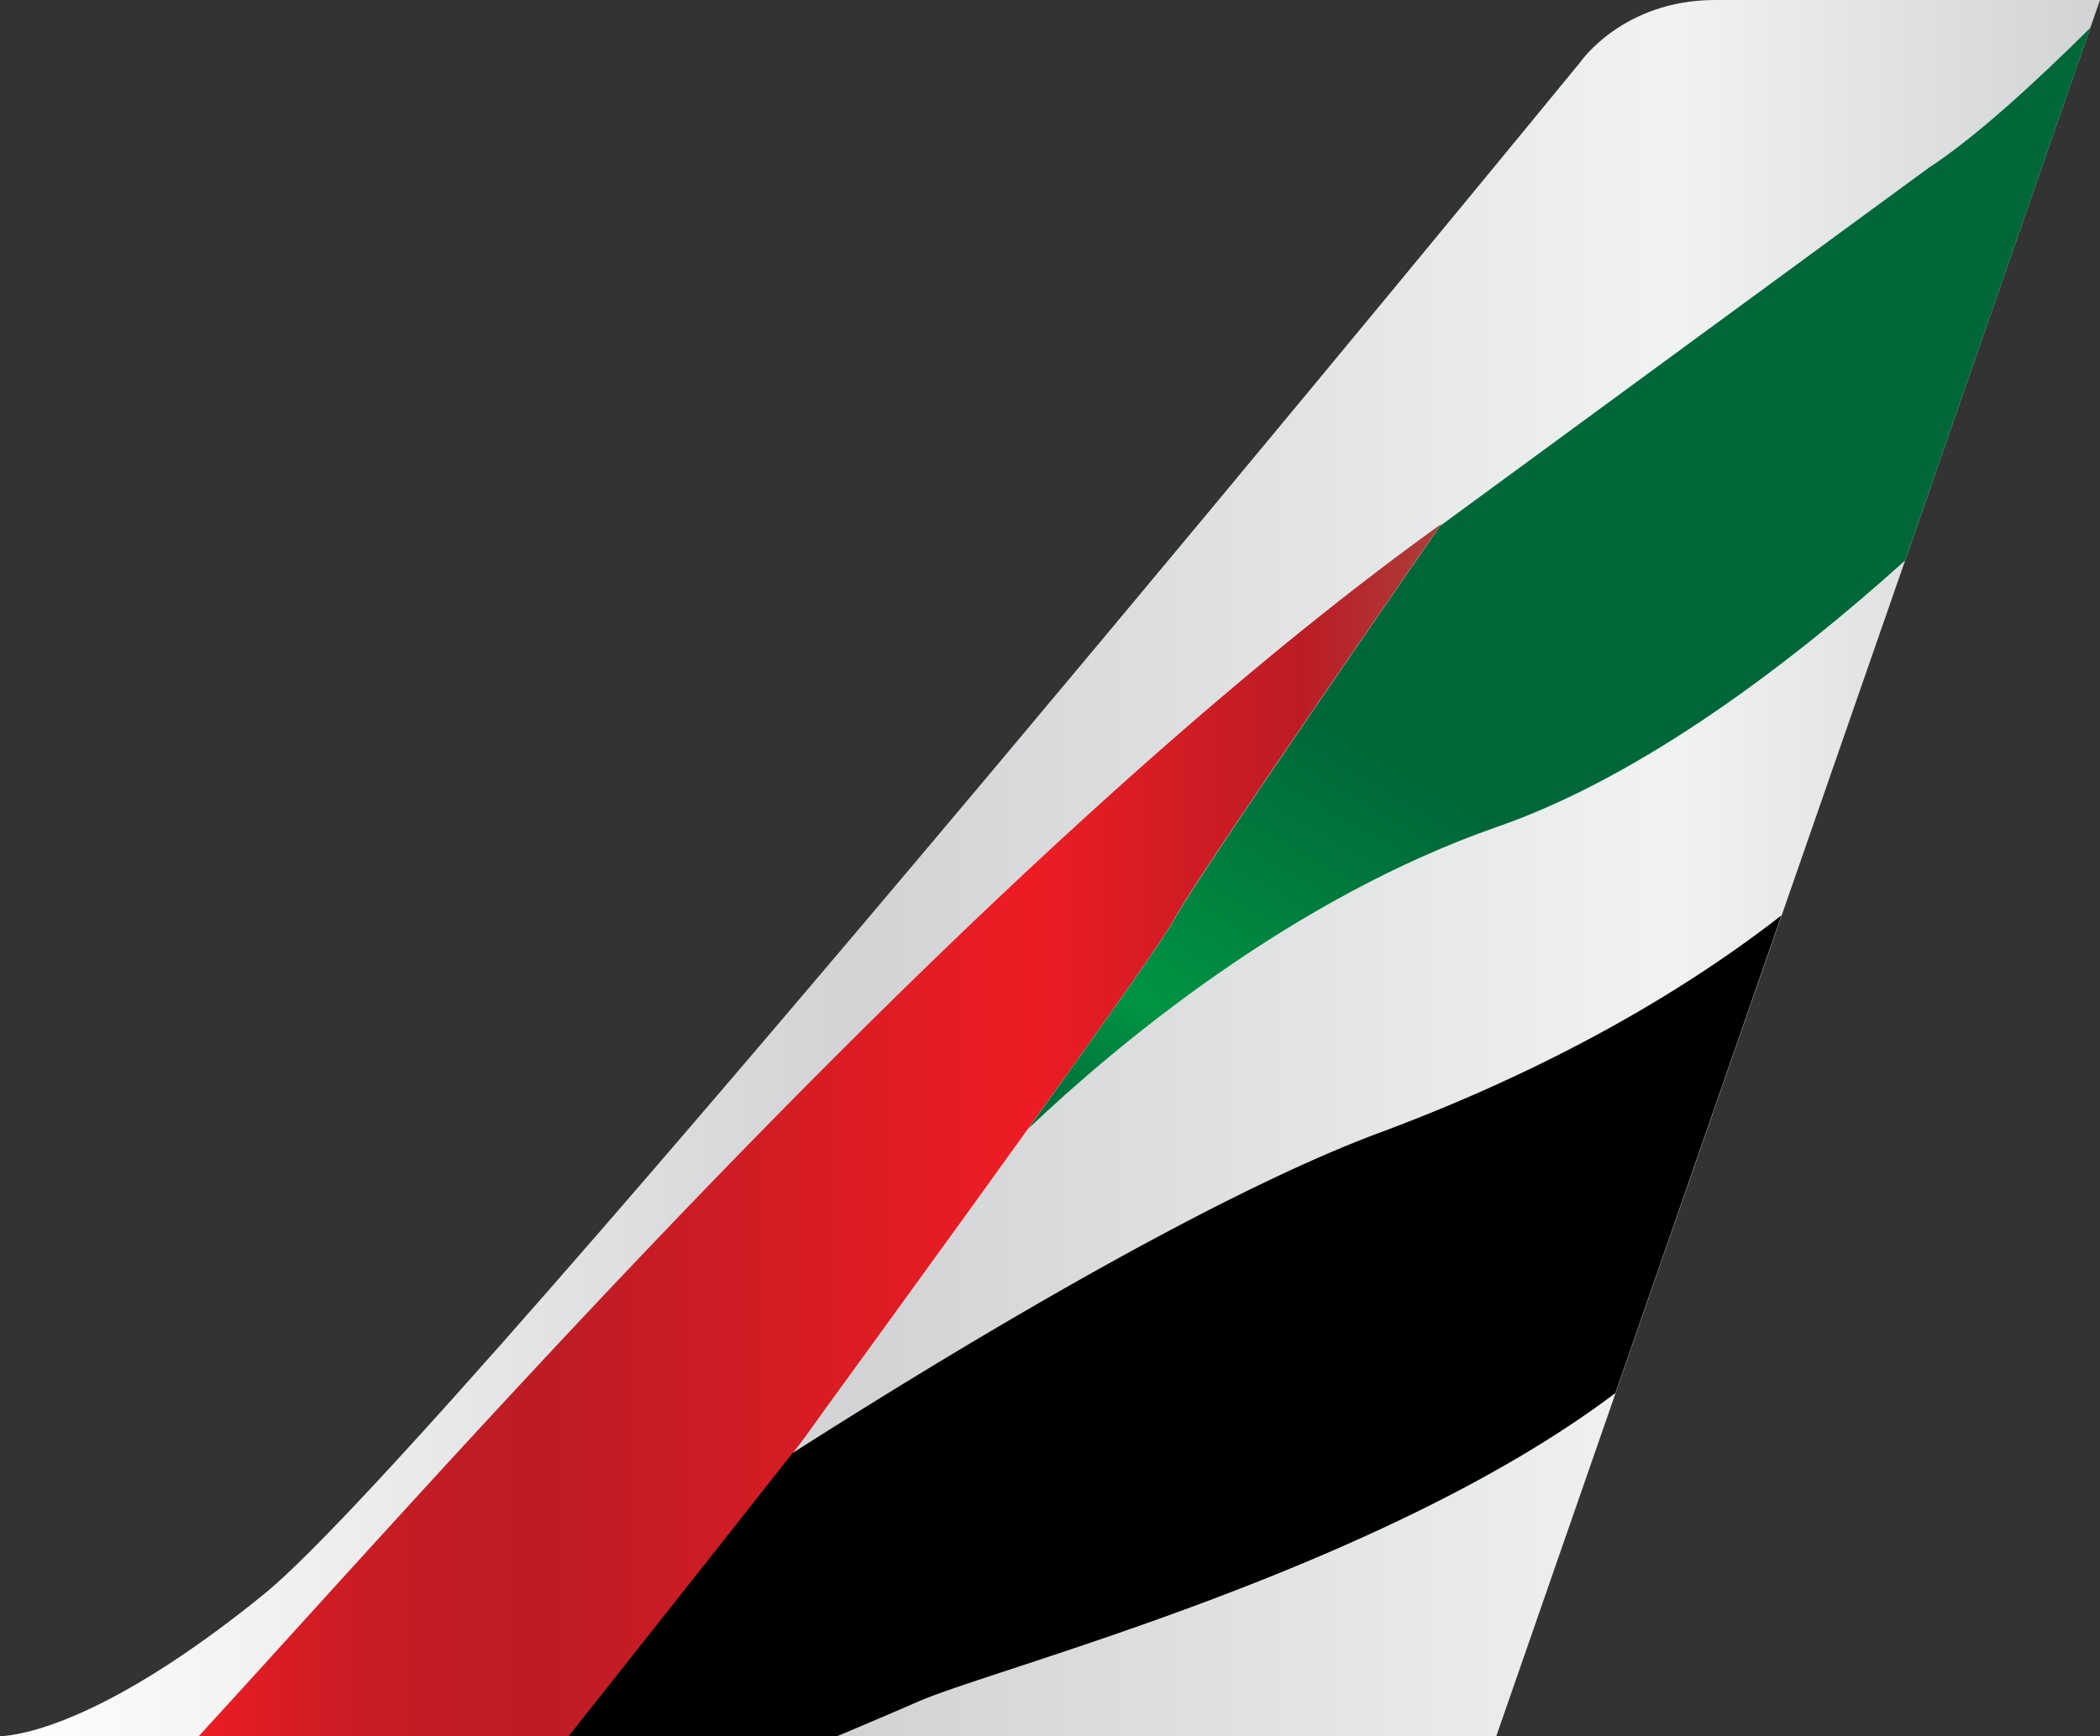
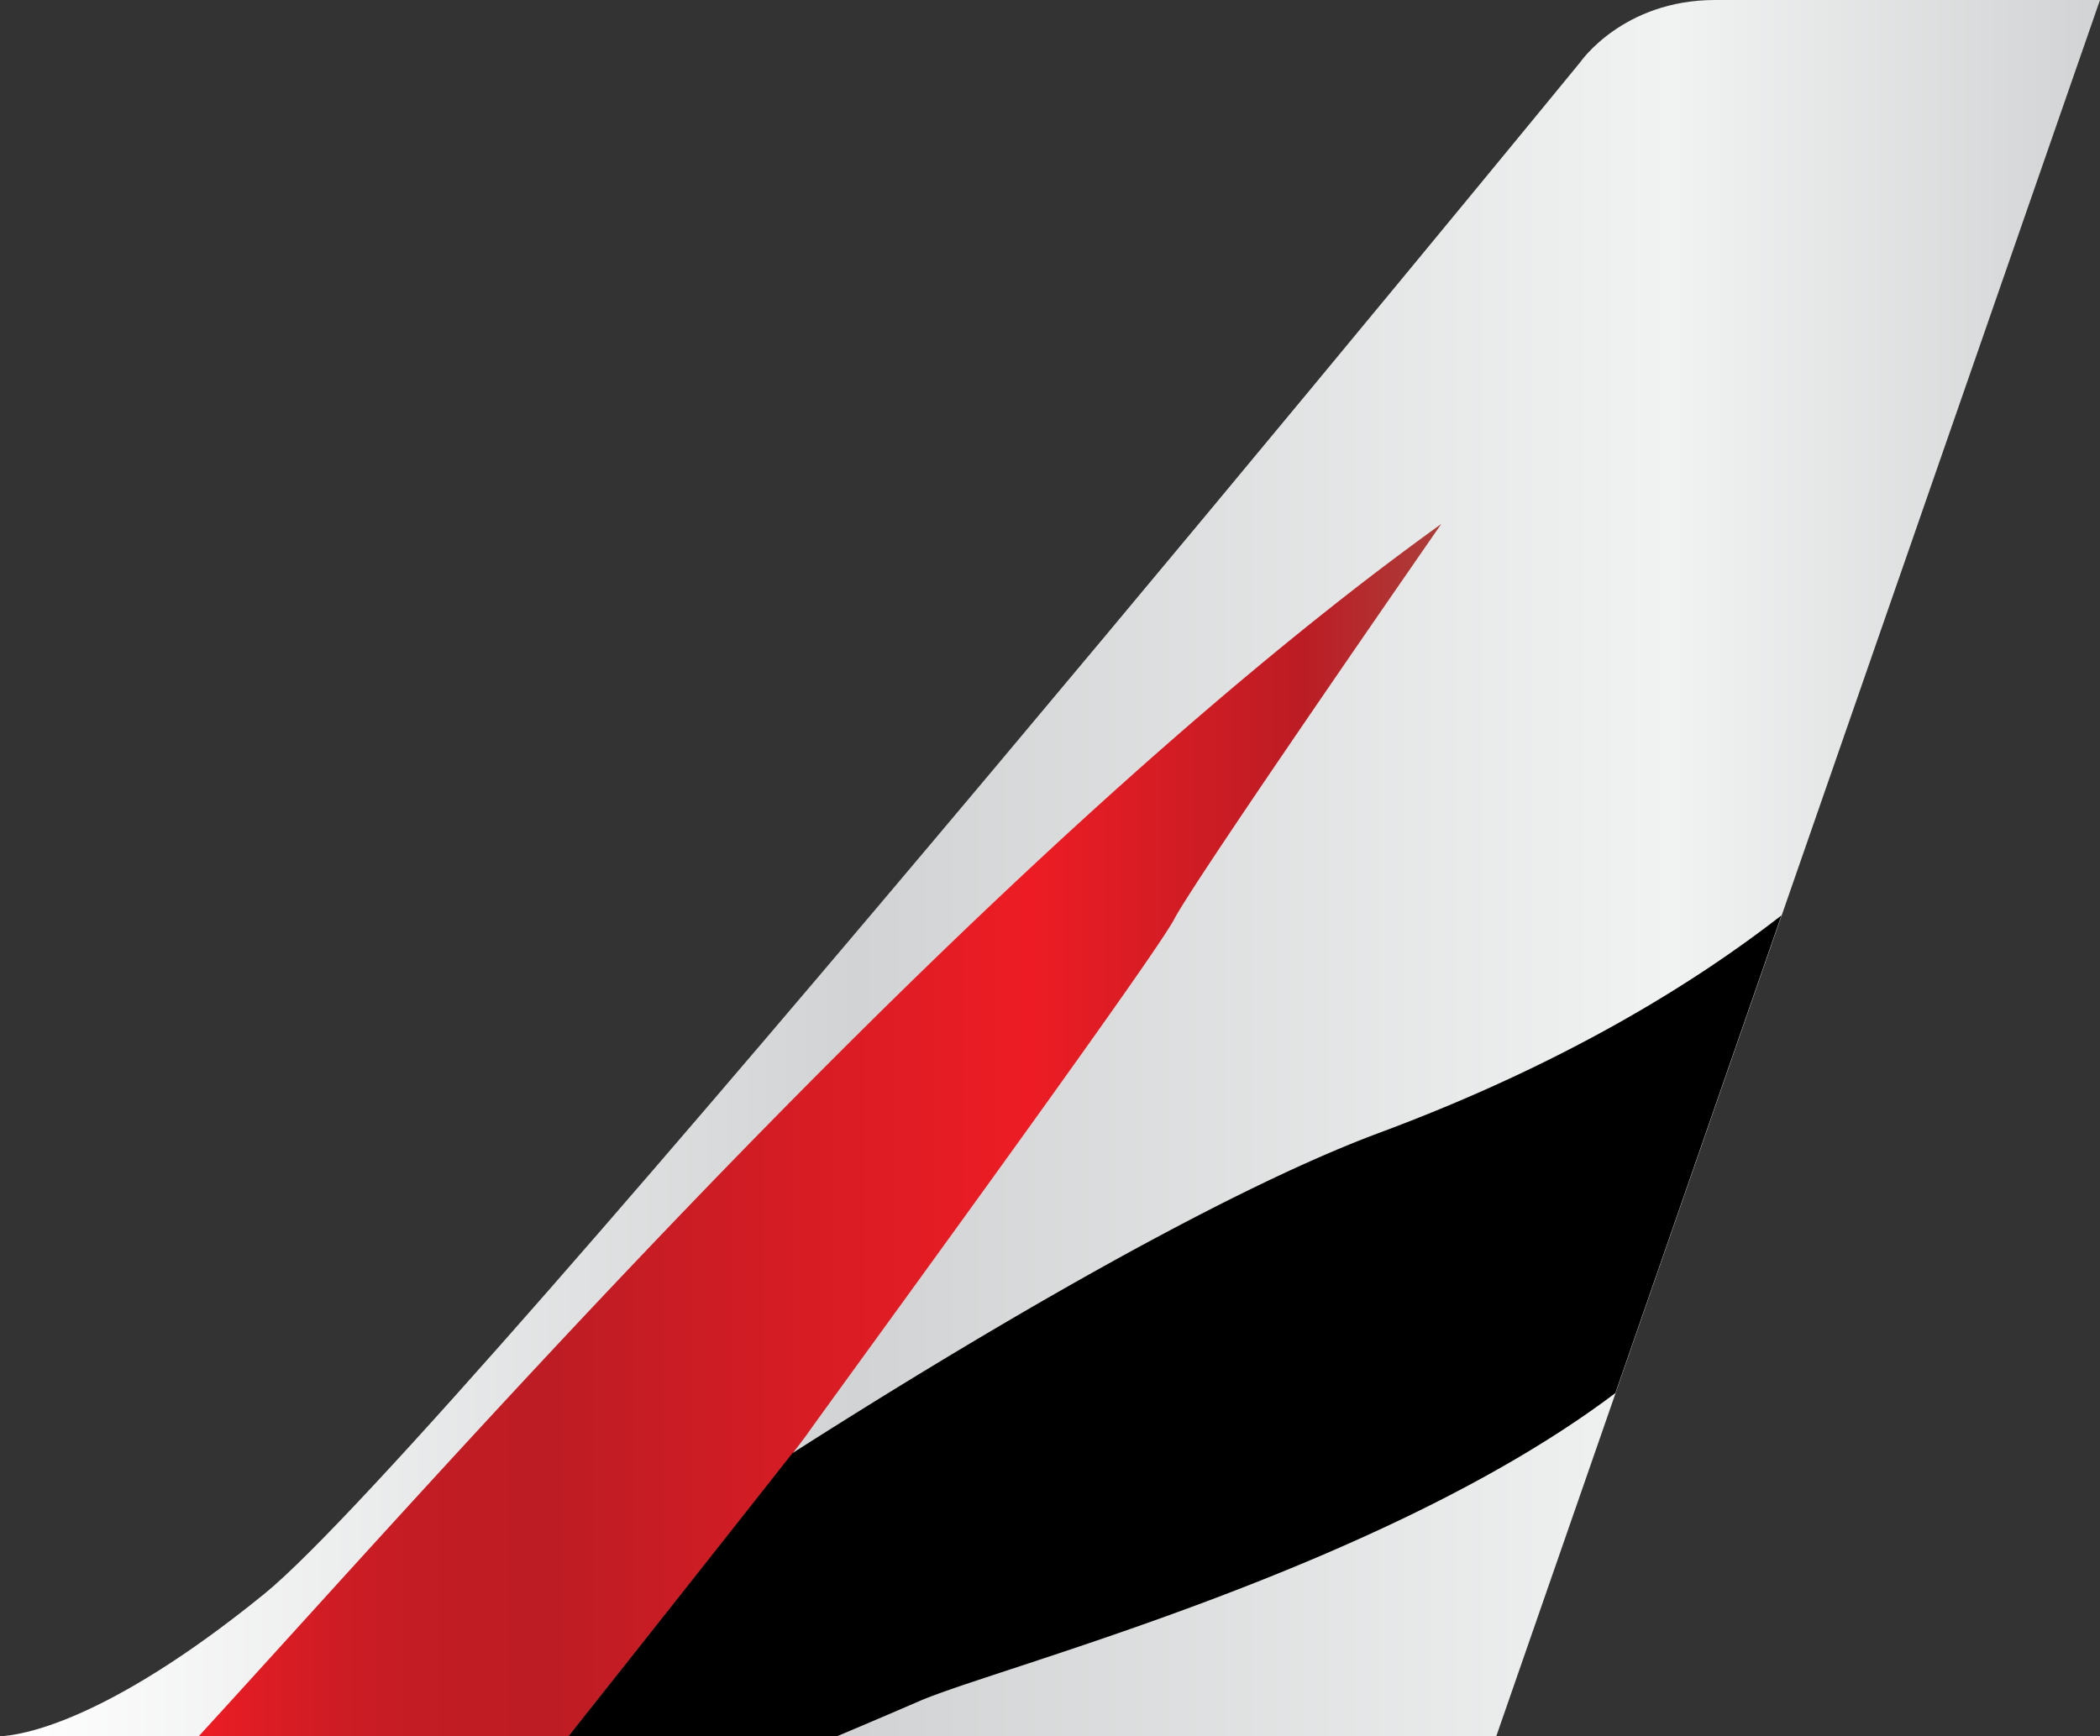
<svg xmlns="http://www.w3.org/2000/svg" width="104" height="86" version="1">
  <rect width="100%" height="100%" fill="#333333" stroke="none" />
  <linearGradient id="a" x2="104" y1="43" y2="43" gradientUnits="userSpaceOnUse">
    <stop offset="0" stop-color="#fff" />
    <stop offset=".408" stop-color="#D1D3D4" />
    <stop offset=".797" stop-color="#F1F2F2" />
    <stop offset="1" stop-color="#D1D3D4" />
  </linearGradient>
  <path fill="url(#a)" d="M104 0H84.94c-4.57 0-6.68 3.08-6.68 3.08S22.24 71.5 13.1 78.94C5.15 85.4.95 85.96 0 86h74.1L104 0z" />
  <linearGradient id="b" x1="9.845" x2="71.379" y1="55.975" y2="55.975" gradientUnits="userSpaceOnUse">
    <stop offset="0" stop-color="#ED1C24" />
    <stop offset=".043" stop-color="#DF1C24" />
    <stop offset=".119" stop-color="#CC1C24" />
    <stop offset=".197" stop-color="#C11C24" />
    <stop offset=".281" stop-color="#BD1C24" />
    <stop offset=".668" stop-color="#ED1C24" />
    <stop offset=".888" stop-color="#BC1C24" />
    <stop offset="1" stop-color="#AB3E3A" />
  </linearGradient>
  <path fill="url(#b)" d="M39.98 71.03c.17-.3 17.06-23.38 18.17-25.5 1.1-2.1 13.23-19.58 13.23-19.58a152.83 152.83 0 0 0-5.64 4.27C44.38 47.16 21.37 73.42 9.84 86h18.32a5270.27 5270.27 0 0 0 11.1-14.02c.44-.57.7-.92.72-.95z" />
  <linearGradient id="c" x1="97.879" x2="61.122" y1="-1.889" y2="61.776" gradientUnits="userSpaceOnUse">
    <stop offset="0" stop-color="#006838" />
    <stop offset=".009" stop-color="#006838" />
    <stop offset=".281" stop-color="#006838" />
    <stop offset=".382" stop-color="#006838" />
    <stop offset=".668" stop-color="#006838" />
    <stop offset=".888" stop-color="#009444" />
    <stop offset="1" stop-color="#006838" />
  </linearGradient>
-   <path fill="url(#c)" d="M94.34 27.78l9.18-26.4c-2.9 2.88-5.8 5.5-8 6.93l-24.2 17.74c-.9 1.3-12.1 17.48-13.17 19.5-.46.88-3.65 5.37-7.22 10.35 4.42-4.2 13.1-11.43 23.26-14.96 7.17-2.5 14.54-8.12 20.14-13.16z" />
  <path d="M88.25 45.32c-4.36 3.4-10.8 7.38-19.86 10.76-7.84 2.9-19.7 9.87-29.15 15.9A5076.8 5076.8 0 0 1 28.15 86h13.3c1.9-.8 3.36-1.43 4.1-1.75C49.37 82.6 68.48 77.7 80 69l8.23-23.68z" />
</svg>